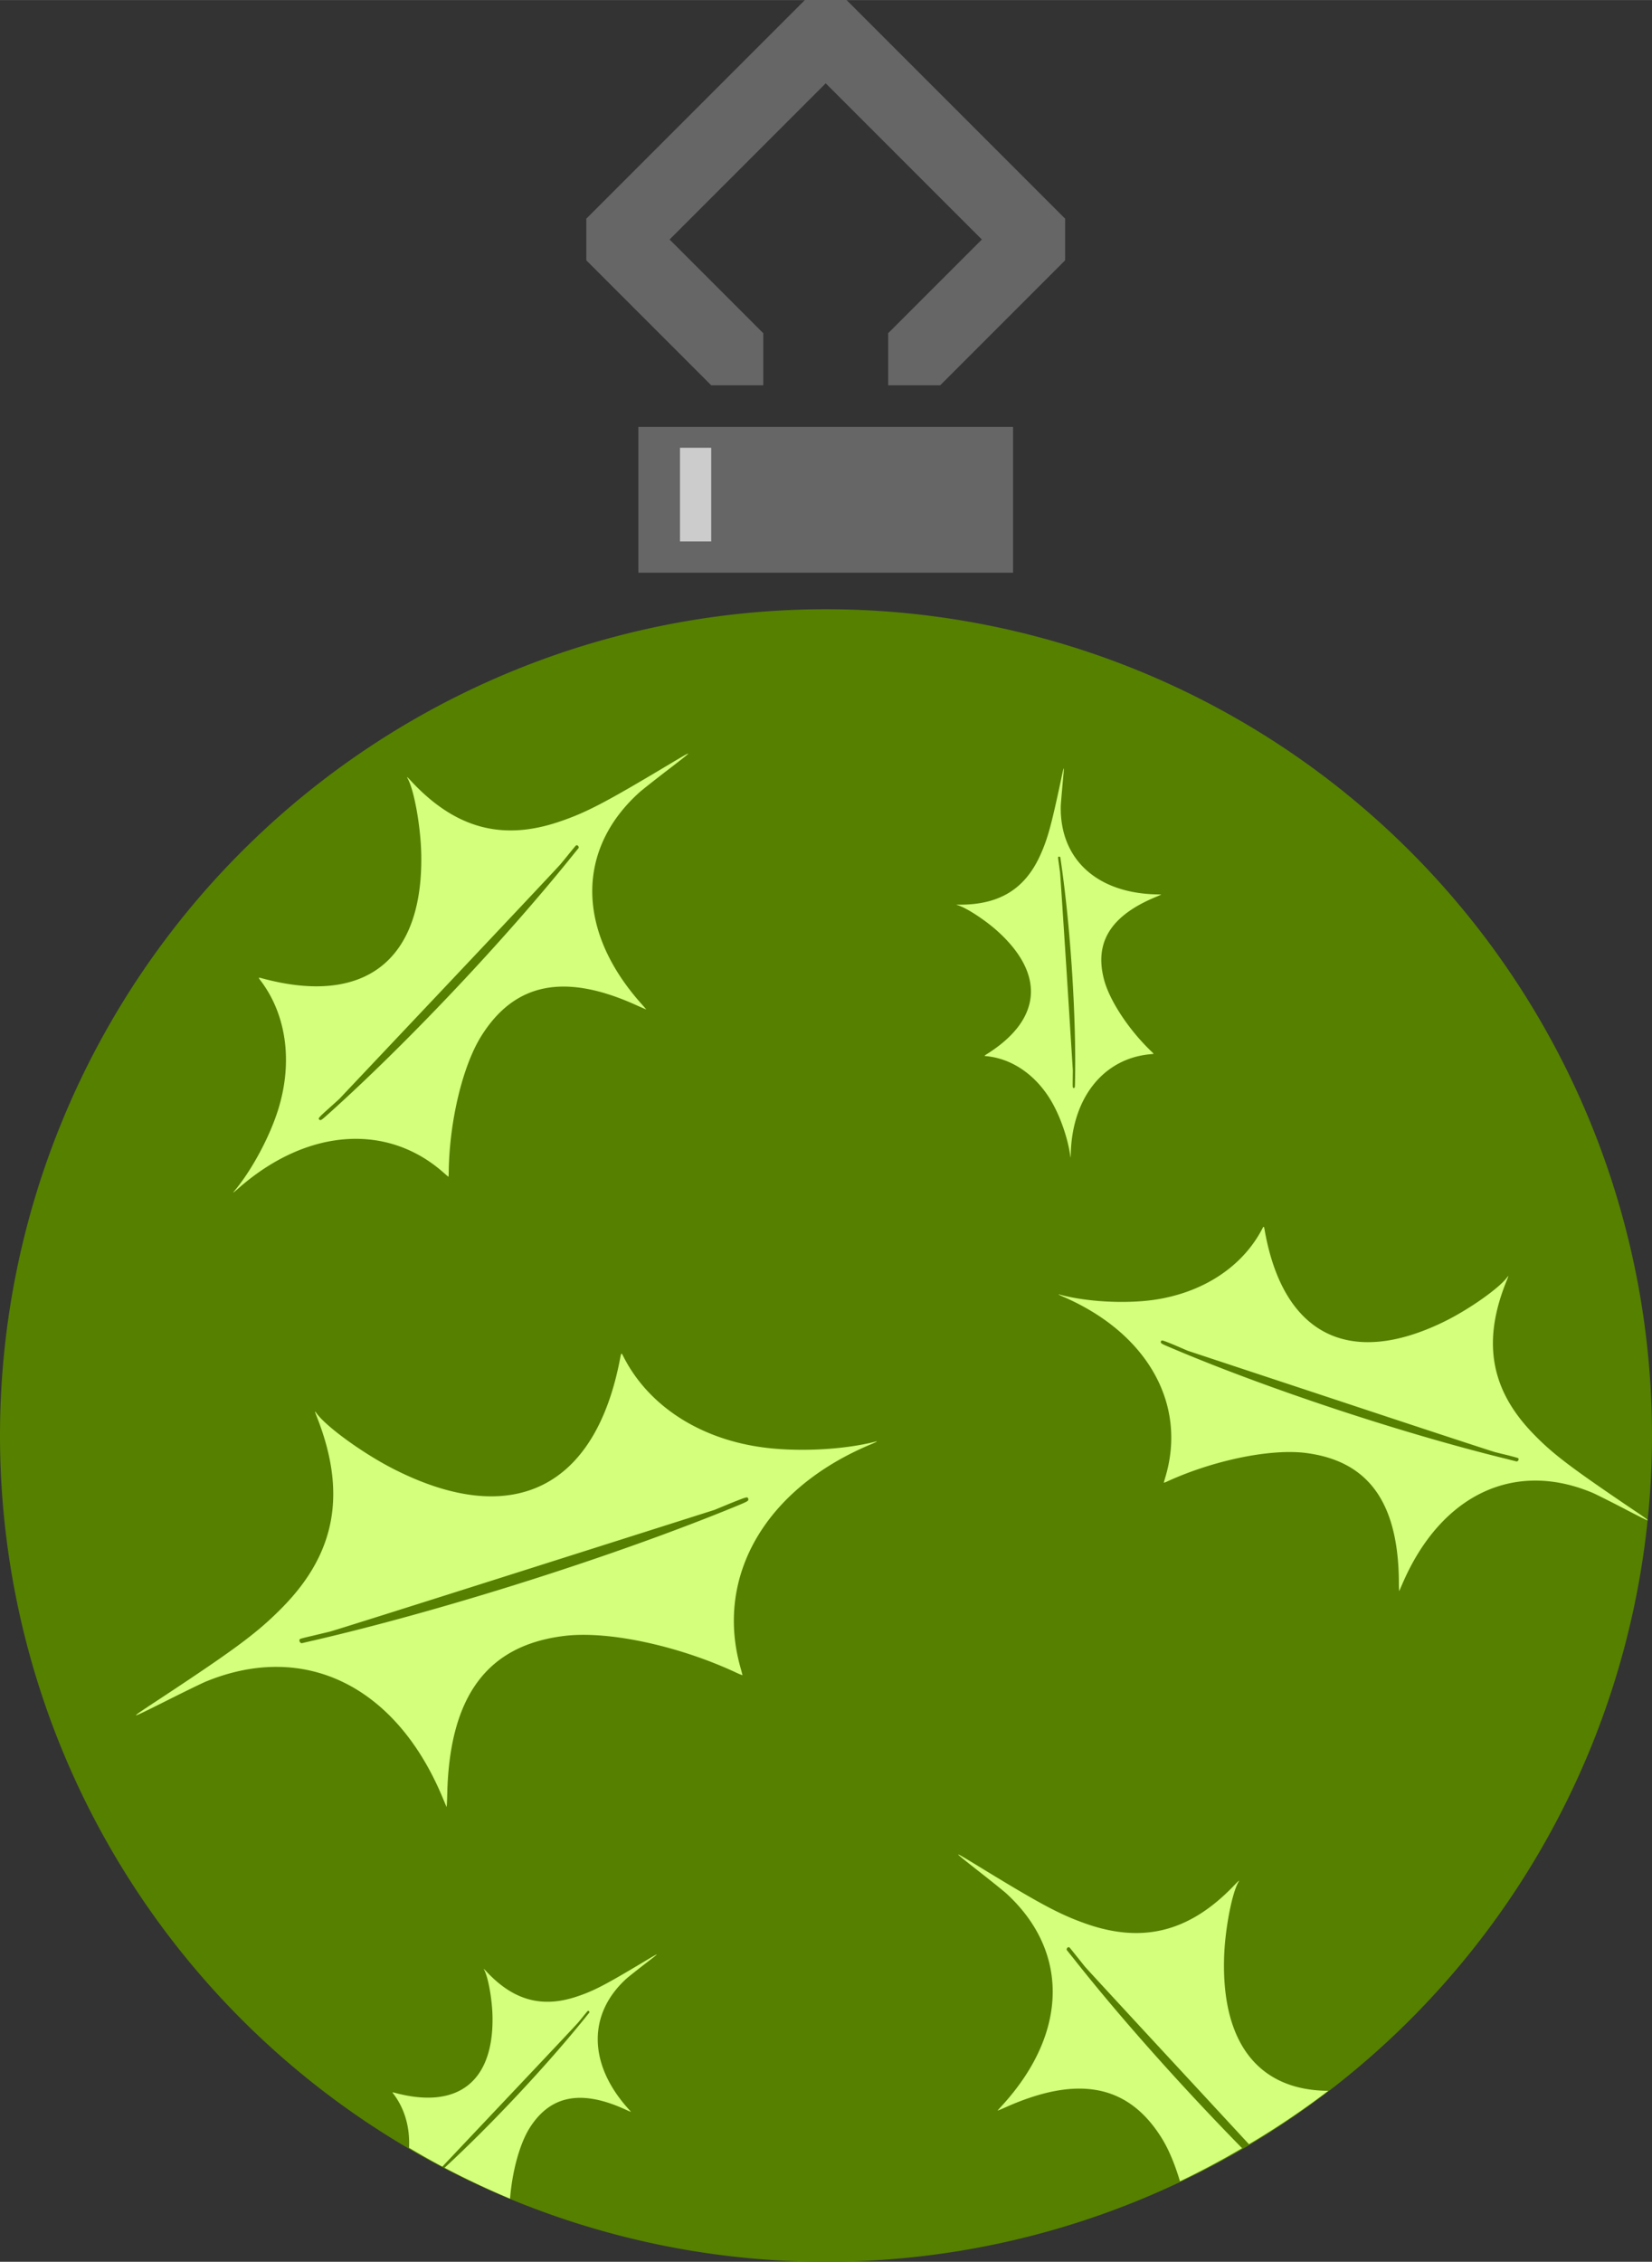
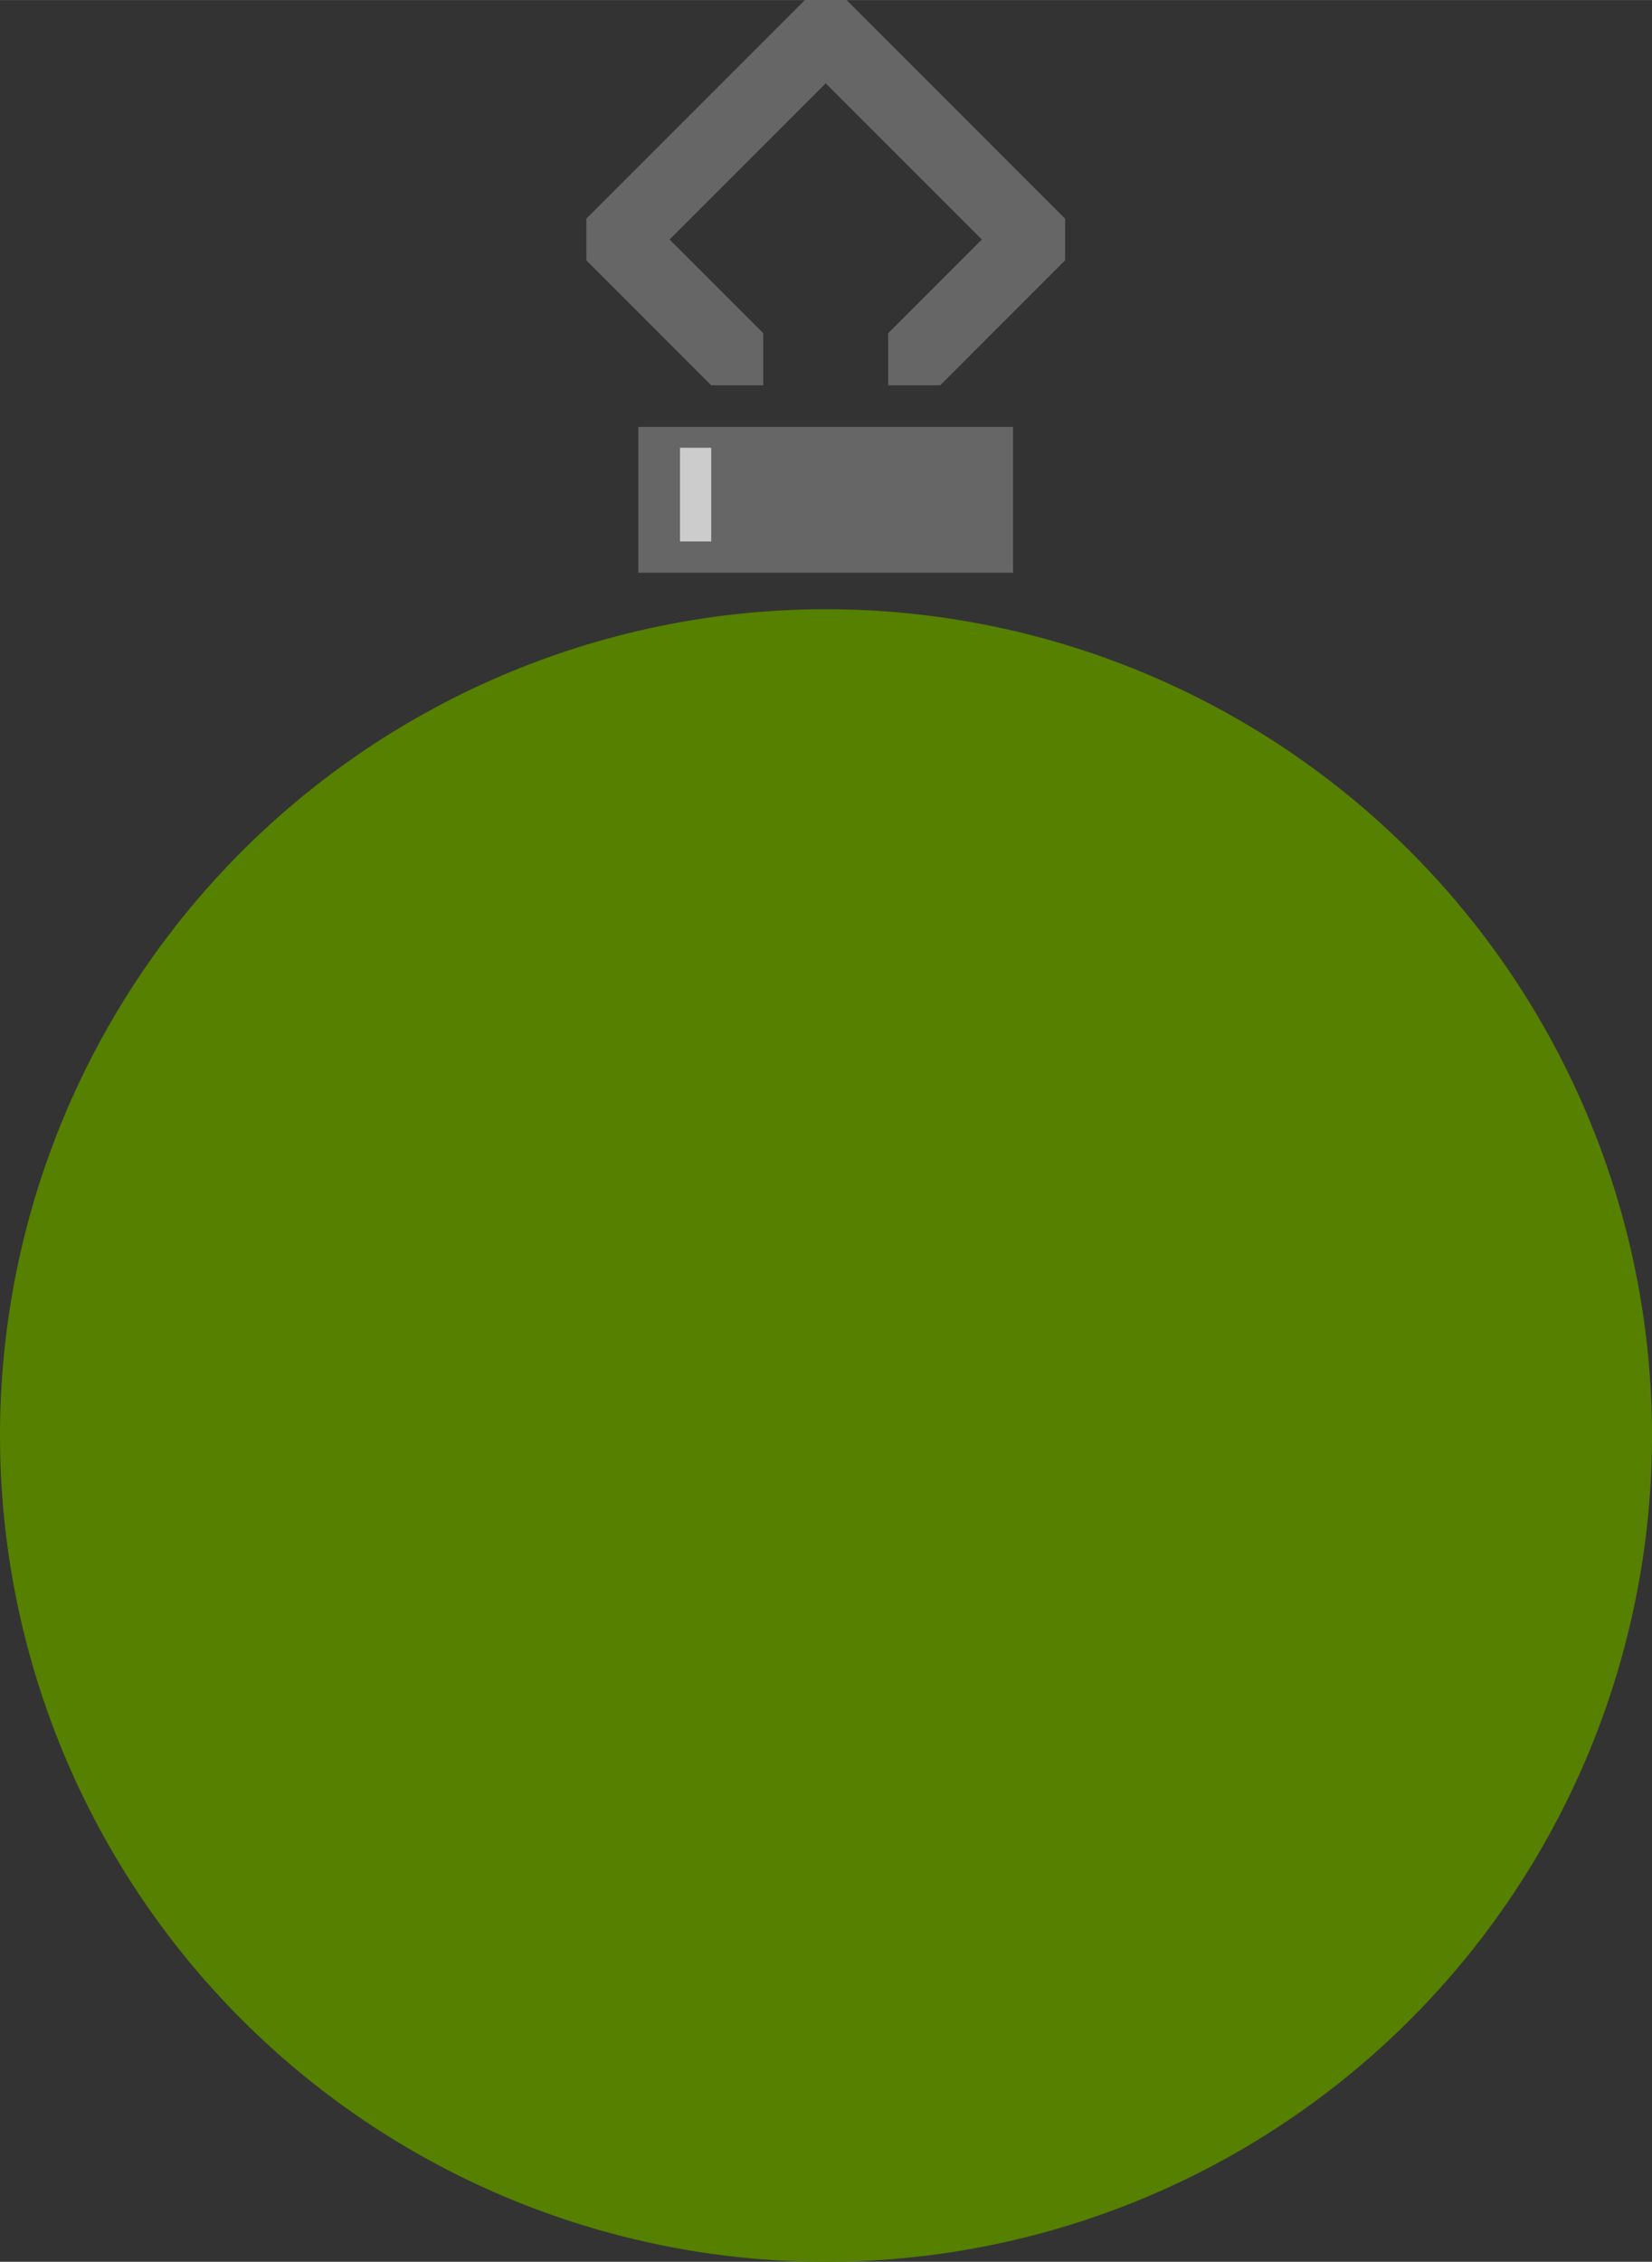
<svg xmlns="http://www.w3.org/2000/svg" width="634.82" height="868.86" version="1.1" viewBox="0 0 634.84 868.87">
  <rect x="0" y="0" width="634.84" height="868.87" fill="#333333" stroke="none" />
  <g transform="matrix(4 0 0 4 2.2682e-7 -.001)">
    <rect x="62.328" y="42.289" width="10" height="10" fill="#ccc" />
    <path d="m158.71 137.87a79.357 79.357 0 0 1-79.353 79.35 79.357 79.357 0 0 1-79.357-79.35 79.357 79.357 0 0 1 79.357-79.36 79.357 79.357 0 0 1 79.353 79.36z" fill="#558000" />
    <path d="m77.328 0-21 21v4l12 12h5v-5l-9-9 15-15 15 15-9 9v5h5l12-12v-4l-21-21h-4zm-16 41v14h36v-14h-36zm4 2h3v9h-3v-9z" fill="#666" />
-     <path d="m66.109 72.383c0.012-0.068-0.664 0.334-2.017 1.142-5.996 3.584-7.803 4.524-10.371 5.393-5.537 1.874-10.061 0.611-14.307-3.994-0.281-0.306-0.368-0.368-0.266-0.192 0.632 1.088 1.275 4.656 1.323 7.342 0.181 10.168-5.426 14.539-15.252 11.893-0.409-0.11-0.421-0.101-0.219 0.162 2.504 3.268 3.145 7.791 1.75 12.351-0.823 2.69-2.592 5.97-4.297 7.98-0.128 0.15 0.038 0.03 0.359-0.25 6.546-5.82 14.335-6.44 19.815-1.58 0.229 0.2 0.432 0.38 0.449 0.38 0.018 0.01 0.033-0.18 0.035-0.43 0.053-4.89 1.345-10.26 3.155-13.123 3.215-5.09 8-6.031 14.861-2.924 0.6 0.272 0.986 0.432 0.953 0.395-0.03-0.034-0.276-0.315-0.547-0.621-6.146-6.947-6.179-14.747-0.086-20.225 0.219-0.197 1.367-1.105 2.553-2.018 1.398-1.075 2.098-1.613 2.109-1.681zm36.091 1.412c-0.03-0.034-0.13 0.44-0.33 1.389-0.9 4.203-1.24 5.412-1.925 6.933-1.478 3.279-3.946 4.786-7.8 4.766-0.256-1e-3 -0.32 0.011-0.198 0.039 0.755 0.172 2.632 1.379 3.862 2.484 4.651 4.183 4.271 8.541-1.043 11.854-0.221 0.14-0.221 0.15-0.018 0.17 2.522 0.24 4.824 1.85 6.292 4.39 0.87 1.5 1.6 3.67 1.79 5.28 0.02 0.12 0.03 0 0.04-0.27 0.13-5.38 3.12-9.15 7.6-9.58 0.19-0.02 0.35-0.03 0.36-0.04 0.01 0-0.07-0.09-0.18-0.2-2.18-2.07-4.05-4.906-4.58-6.922-0.95-3.583 0.64-6.134 4.91-7.92 0.38-0.156 0.61-0.263 0.58-0.264s-0.26-5e-3 -0.51-0.011c-5.7-0.146-9.23-3.404-9.14-8.446 0-0.181 0.08-1.079 0.16-1.996 0.1-1.08 0.15-1.622 0.13-1.656zm-46.751 7.385c0.111 0.034 0.203 0.2 0.113 0.297-0.022 0.024-0.285 0.347-0.582 0.716-6.494 8.076-15.916 18.047-23.386 24.747-0.734 0.66-0.785 0.69-0.914 0.59-0.139-0.12-0.081-0.19 0.922-1.09l0.978-0.88 10.457-11.07c5.752-6.087 10.615-11.257 10.809-11.49 0.194-0.232 0.595-0.721 0.89-1.088 0.296-0.366 0.565-0.688 0.602-0.715 0.035-0.025 0.074-0.029 0.111-0.017zm46.311 1.091c0.05 5e-3 0.11 0.035 0.11 0.088 0 0.021 0.04 0.274 0.08 0.563 0.91 6.311 1.45 14.738 1.33 20.918-0.01 0.6-0.01 0.64-0.12 0.65s-0.11-0.04-0.1-0.87l0.01-0.81-0.59-9.351c-0.33-5.143-0.62-9.503-0.64-9.688-0.03-0.184-0.08-0.57-0.12-0.857s-0.07-0.543-0.07-0.57c0.01-0.053 0.06-0.077 0.11-0.073zm19.65 35.549c-0.03-0.02-0.07 0.05-0.15 0.2-1.9 3.65-5.72 6.15-10.44 6.82-2.79 0.39-6.51 0.18-9.05-0.52-0.19-0.05-0.01 0.05 0.38 0.22 8.04 3.47 11.9 10.26 9.82 17.28-0.09 0.3-0.16 0.56-0.16 0.57 0 0.02 0.19-0.04 0.41-0.15 4.45-2.02 9.86-3.12 13.22-2.7 5.98 0.76 8.86 4.69 8.95 12.23 0 0.65 0.02 1.07 0.04 1.03s0.17-0.39 0.33-0.76c3.69-8.51 10.75-11.85 18.29-8.65 0.27 0.12 1.58 0.77 2.91 1.46 1.45 0.76 2.17 1.12 2.33 1.16a79.357 79.357 0 0 0 0-0.03c-0.07-0.09-0.63-0.48-1.81-1.27-5.78-3.92-7.4-5.16-9.27-7.11-4.05-4.23-4.82-8.86-2.44-14.66 0.15-0.38 0.17-0.48 0.06-0.32-0.72 1.04-3.68 3.13-6.09 4.31-9.14 4.47-15.47 1.24-17.24-8.78-0.03-0.21-0.06-0.31-0.09-0.33zm-9.82 10.93c0.1-0.04 0.38 0.07 1.32 0.46l1.21 0.52 14.45 4.78c7.95 2.64 14.7 4.85 14.99 4.93 0.3 0.08 0.91 0.23 1.37 0.34 0.45 0.12 0.86 0.23 0.9 0.25 0.15 0.08 0.01 0.37-0.16 0.32-0.03-0.01-0.44-0.11-0.9-0.23-10.06-2.46-23.09-6.77-32.32-10.7-0.91-0.38-0.96-0.42-0.92-0.58 0.01-0.04 0.03-0.07 0.06-0.09zm-51.887 1.26c-0.04 0.02-0.07 0.15-0.119 0.41-2.358 12.5-10.326 16.44-21.674 10.71-2.998-1.51-6.665-4.17-7.547-5.47-0.143-0.21-0.118-0.08 0.073 0.4 2.879 7.28 1.843 13.06-3.274 18.28-2.374 2.42-4.414 3.94-11.705 8.75-3.29 2.16-3.283 2.16 0.656 0.19 1.671-0.84 3.318-1.64 3.658-1.78 9.477-3.89 18.243 0.39 22.725 11.08 0.198 0.47 0.378 0.9 0.4 0.95 0.024 0.06 0.053-0.46 0.073-1.28 0.228-9.42 3.888-14.29 11.365-15.15 4.207-0.48 10.956 0.98 16.482 3.58 0.282 0.13 0.514 0.22 0.514 0.19 0-0.02-0.085-0.34-0.189-0.71-2.489-8.81 2.437-17.24 12.535-21.45 0.495-0.21 0.715-0.33 0.476-0.27-3.183 0.83-7.84 1.04-11.316 0.5-5.893-0.91-10.63-4.08-12.949-8.67-0.094-0.19-0.144-0.28-0.184-0.26zm11.963 13.81c0.069-0.01 0.115-0.01 0.146 0.01 0.042 0.01 0.059 0.05 0.073 0.11 0.051 0.2-0.013 0.24-1.153 0.71-11.604 4.77-27.949 9.96-40.568 12.89-0.577 0.13-1.081 0.25-1.121 0.26-0.21 0.07-0.387-0.3-0.195-0.4 0.049-0.03 0.56-0.16 1.132-0.29 0.573-0.14 1.342-0.32 1.709-0.41 0.368-0.09 8.83-2.76 18.807-5.93l18.141-5.76 1.525-0.63c0.88-0.35 1.297-0.52 1.504-0.56zm20.391 34.29c0.01 0.06 0.705 0.61 2.091 1.7 1.177 0.92 2.316 1.84 2.534 2.04 6.038 5.54 5.928 13.34-0.289 20.23-0.275 0.3-0.525 0.58-0.555 0.61-0.033 0.04 0.354-0.12 0.957-0.39 6.895-3.03 11.665-2.05 14.835 3.08 0.66 1.07 1.25 2.49 1.73 4.11a79.357 79.357 0 0 0 5.97-3.18c-5.73-5.84-11.71-12.53-16.24-18.28-0.3-0.37-0.56-0.7-0.58-0.72-0.09-0.1 0.01-0.27 0.12-0.3 0.03-0.01 0.07-0.01 0.11 0.02 0.03 0.02 0.3 0.35 0.59 0.72 0.3 0.37 0.69 0.86 0.88 1.1 0.19 0.23 5.01 5.45 10.7 11.59l5.08 5.49a79.357 79.357 0 0 0 7.62-5.13c-6.63-0.04-10.24-4.51-10.01-12.75 0.07-2.68 0.75-6.24 1.39-7.32 0.11-0.18 0.02-0.12-0.27 0.18-4.29 4.57-8.82 5.78-14.34 3.86-2.56-0.9-4.36-1.86-10.318-5.5-1.344-0.82-2.016-1.23-2.005-1.16zm-28.963 9.6c7e-3 -0.04-0.41 0.2-1.242 0.7-3.69 2.21-4.803 2.79-6.383 3.32-3.408 1.16-6.19 0.38-8.803-2.46-0.173-0.18-0.227-0.22-0.164-0.11 0.389 0.67 0.785 2.86 0.814 4.51 0.112 6.26-3.339 8.95-9.386 7.32-0.252-0.07-0.259-0.06-0.135 0.1 1.093 1.43 1.599 3.25 1.5 5.18a79.357 79.357 0 0 0 3.203 1.81l6.397-6.77c3.539-3.74 6.533-6.92 6.652-7.07 0.119-0.14 0.365-0.44 0.547-0.67 0.181-0.22 0.348-0.42 0.371-0.44 0.021-0.01 0.046-0.01 0.068-0.01 0.068 0.02 0.125 0.13 0.071 0.19-0.015 0.01-0.175 0.21-0.358 0.44-3.755 4.66-9.088 10.34-13.533 14.44a79.357 79.357 0 0 0 6.289 2.97c0.205-2.62 0.924-5.27 1.881-6.79 1.979-3.13 4.922-3.71 9.144-1.8 0.37 0.17 0.608 0.27 0.588 0.24-0.018-0.02-0.171-0.19-0.338-0.38-3.782-4.27-3.802-9.07-0.052-12.44 0.134-0.12 0.842-0.68 1.572-1.25 0.86-0.66 1.29-0.99 1.297-1.03z" fill="#d3ff7c" />
  </g>
</svg>